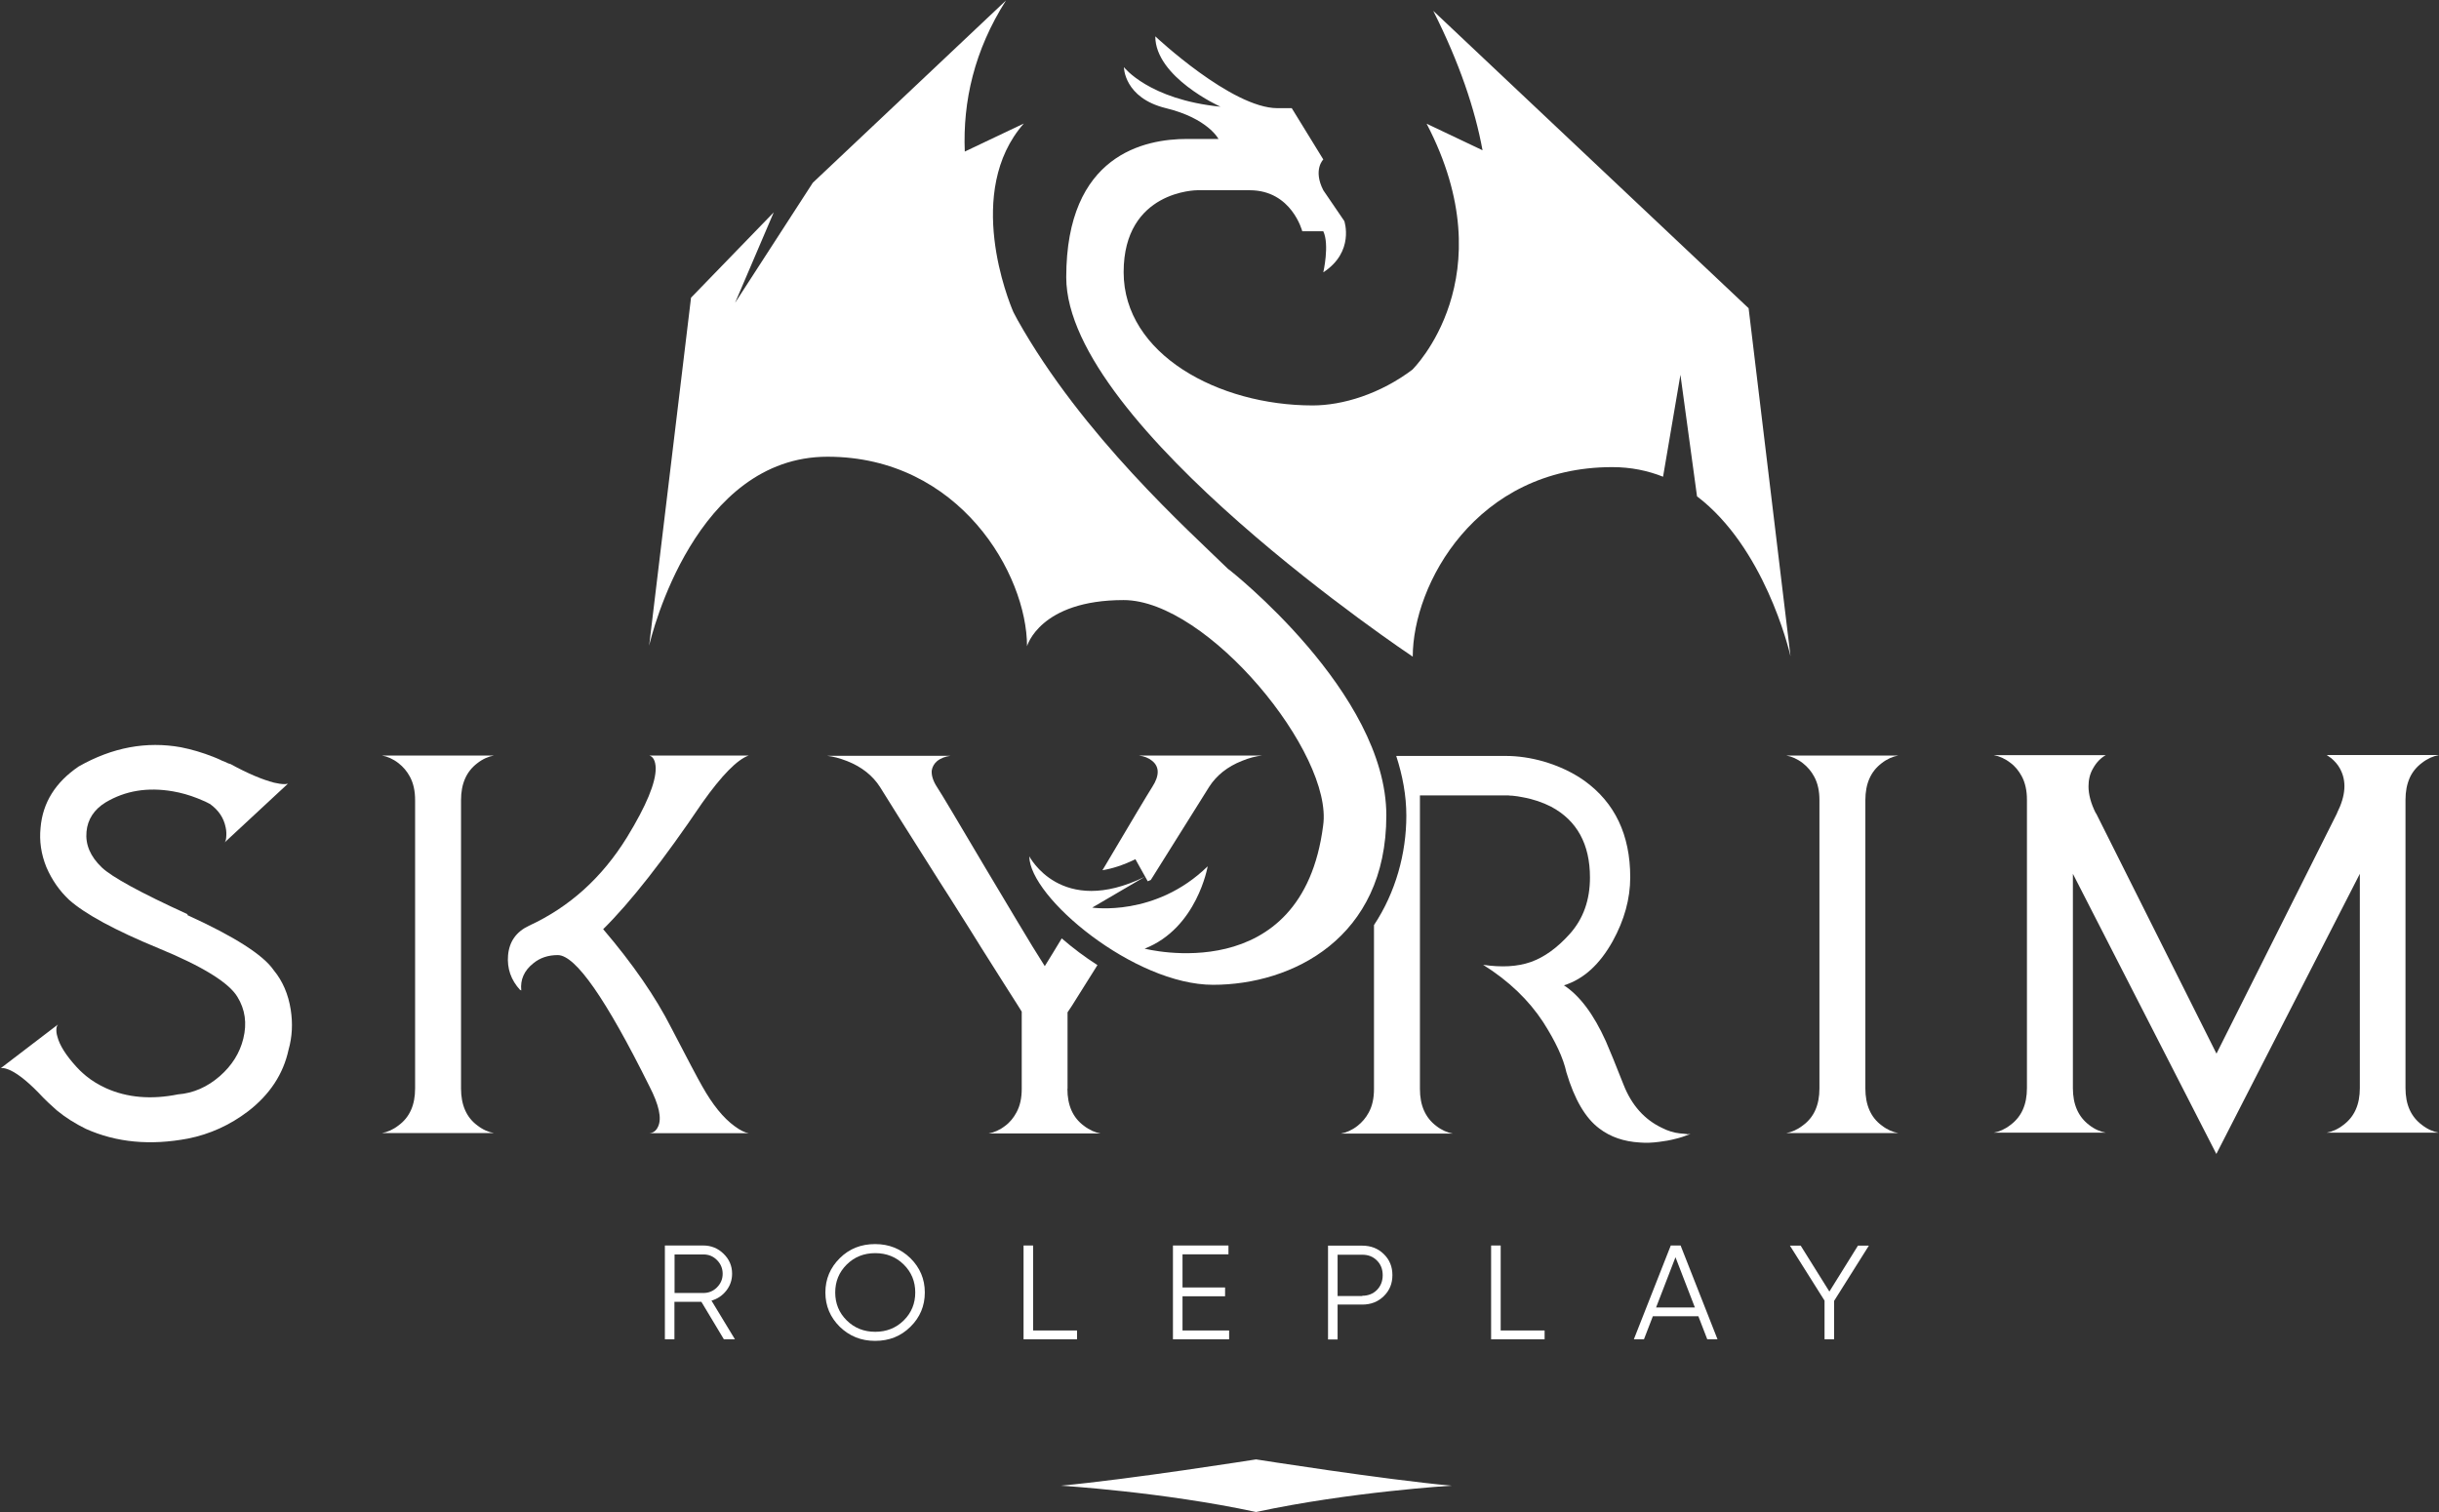
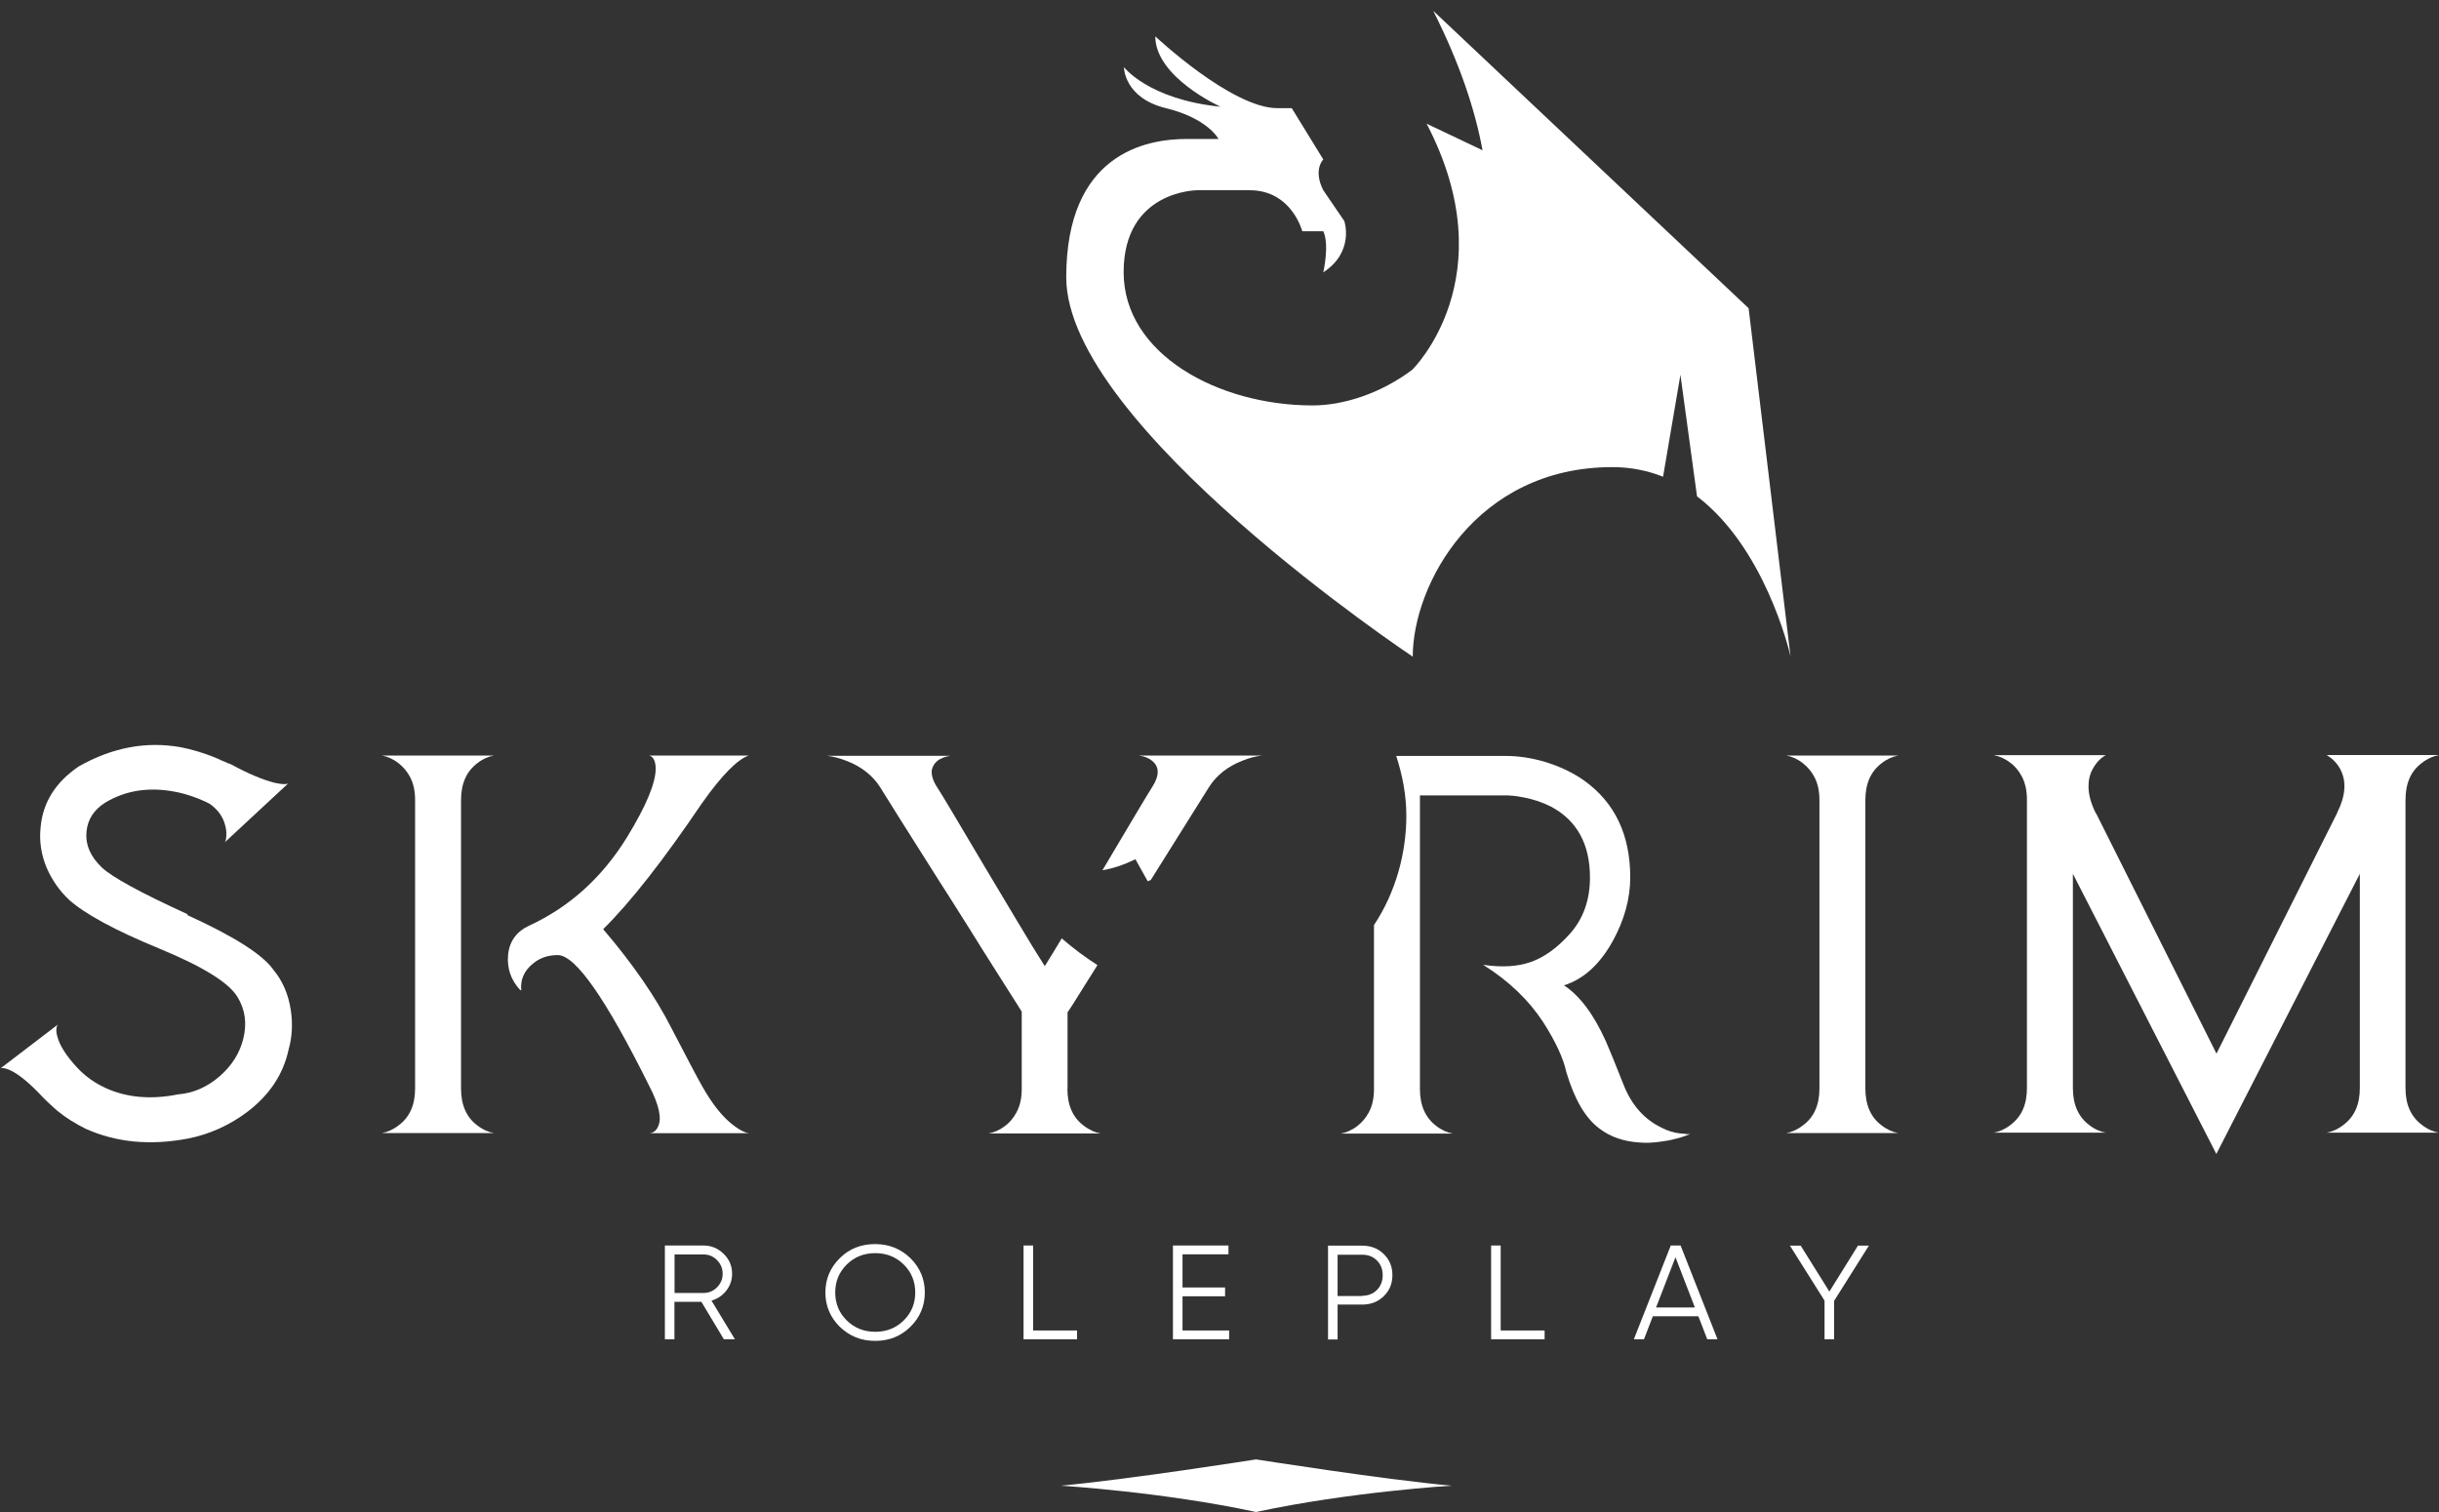
<svg xmlns="http://www.w3.org/2000/svg" width="129" height="80" viewBox="0 0 129 80" fill="none">
  <rect x="0" y="0" width="129" height="80" fill="#333333" stroke="none" />
  <g clip-path="url(#clip0_46_281)">
-     <path d="M64.98 30.121C62.87 28.062 57.256 23.052 53.814 16.916C53.743 16.784 53.671 16.645 53.6 16.512C53.343 15.921 50.992 10.132 54.149 6.535L51.028 8.017C50.921 5.366 51.526 2.667 53.208 0.023L42.99 9.666L38.879 16.018L40.924 11.232L36.549 15.747L34.333 34.157C34.468 33.565 36.777 24.159 43.767 24.159C50.757 24.159 54.32 30.386 54.32 34.184C54.32 34.184 54.99 31.742 59.429 31.742C63.868 31.742 70.537 39.876 69.981 43.675C68.87 52.351 60.541 50.18 60.541 50.18C63.319 49.095 63.875 45.825 63.875 45.825C61.111 48.524 57.768 48.009 57.768 48.009L60.547 46.381C56.108 48.552 54.441 45.296 54.441 45.296C54.441 47.467 59.992 52.093 64.16 52.093C68.329 52.093 73.324 49.637 73.324 43.132C73.324 36.627 64.994 30.121 64.994 30.121H64.98Z" fill="white" />
    <path d="M75.805 0.573C77.194 3.329 78.013 5.778 78.412 7.948L75.455 6.543C79.695 14.676 74.7 19.554 74.7 19.554C74.707 19.554 74.721 19.54 74.729 19.533C73.004 20.841 71.016 21.446 69.427 21.446C64.432 21.446 59.43 18.733 59.43 14.398C59.43 10.063 63.321 10.063 63.321 10.063H66.099C68.322 10.063 68.878 12.234 68.878 12.234H69.99C70.325 12.944 69.99 14.405 69.99 14.405C71.657 13.32 71.101 11.692 71.101 11.692L69.99 10.063C69.434 8.978 69.99 8.435 69.99 8.435L68.322 5.722H67.567C65.144 5.722 61.104 1.923 61.104 1.923C61.104 4.08 64.518 5.632 64.553 5.645C60.755 5.263 59.444 3.551 59.444 3.551C59.444 3.551 59.444 5.179 61.667 5.722C63.891 6.265 64.446 7.35 64.446 7.35H62.779C60.556 7.35 56.394 8.164 56.394 14.669C56.394 22.532 74.721 34.735 74.721 34.735C74.721 30.936 78.056 24.709 85.274 24.709C86.265 24.709 87.155 24.897 87.96 25.217L88.879 19.825L89.756 26.254C93.297 28.946 94.601 34.276 94.701 34.714L92.485 16.304L75.805 0.573Z" fill="white" />
    <path d="M9.912 48.406C12.405 49.54 13.93 50.521 14.472 51.315C14.949 51.892 15.249 52.588 15.377 53.409C15.491 54.139 15.455 54.849 15.263 55.524C14.985 56.811 14.273 57.896 13.118 58.787C12.163 59.511 11.102 59.998 9.94 60.227C7.952 60.603 6.157 60.436 4.539 59.712C3.976 59.434 3.463 59.114 3 58.731C2.865 58.606 2.715 58.474 2.558 58.328L2.473 58.244L2.394 58.168L2.28 58.056C1.603 57.326 1.026 56.846 0.563 56.623C0.428 56.56 0.285 56.512 0.178 56.498H0.057L0.029 56.512L3.071 54.188C3.036 54.223 2.993 54.299 2.986 54.397C2.971 54.529 2.986 54.675 3.036 54.835C3.15 55.287 3.484 55.816 4.026 56.414C4.09 56.477 4.154 56.547 4.226 56.623C4.325 56.721 4.439 56.818 4.553 56.915C4.867 57.173 5.216 57.381 5.608 57.562C6.719 58.063 8.002 58.175 9.413 57.889C10.225 57.827 10.966 57.5 11.629 56.922C12.27 56.359 12.683 55.698 12.869 54.939C13.068 54.132 12.969 53.402 12.555 52.727C12.092 51.968 10.703 51.113 8.387 50.16C6.071 49.206 4.503 48.35 3.663 47.606C3.15 47.126 2.751 46.555 2.458 45.881C2.173 45.185 2.074 44.489 2.145 43.786C2.259 42.45 2.936 41.379 4.161 40.544C5.95 39.528 7.753 39.201 9.57 39.528C10.133 39.64 10.71 39.807 11.301 40.043C11.401 40.078 11.501 40.127 11.615 40.175L11.743 40.238L11.871 40.287C12.035 40.37 12.149 40.412 12.199 40.419C13.111 40.92 13.88 41.24 14.493 41.4C14.707 41.449 14.892 41.477 15.035 41.477C15.099 41.477 15.135 41.477 15.17 41.462C15.206 41.462 15.22 41.462 15.234 41.449L11.878 44.566C11.914 44.531 11.957 44.434 11.964 44.294C11.978 44.134 11.978 43.953 11.935 43.765C11.835 43.265 11.558 42.847 11.095 42.52L11.059 42.506L11.009 42.478L10.859 42.402C10.724 42.339 10.581 42.29 10.446 42.228C10.004 42.054 9.584 41.936 9.142 41.859C7.803 41.63 6.627 41.824 5.586 42.444C4.974 42.819 4.632 43.348 4.575 43.995C4.511 44.67 4.774 45.303 5.387 45.888C5.914 46.389 7.432 47.224 9.919 48.358L9.912 48.406Z" fill="white" />
    <path d="M26.123 39.966C25.838 40.015 25.532 40.147 25.247 40.37C24.669 40.808 24.384 41.455 24.384 42.325V57.576C24.384 58.446 24.669 59.107 25.247 59.531C25.532 59.754 25.838 59.886 26.123 59.935H20.202C20.487 59.886 20.793 59.754 21.078 59.531C21.67 59.099 21.955 58.446 21.955 57.576V42.325C21.955 41.845 21.869 41.434 21.677 41.08C21.527 40.801 21.328 40.565 21.078 40.37C20.793 40.147 20.487 40.015 20.202 39.966H26.123ZM39.597 39.966C38.999 40.175 38.179 41.003 37.139 42.471C35.087 45.505 33.341 47.731 31.902 49.15C33.469 50.987 34.667 52.72 35.507 54.375C36.362 56.017 36.897 57.04 37.139 57.458C37.681 58.425 38.251 59.134 38.856 59.573C39.156 59.795 39.405 59.914 39.597 59.941H34.346C34.56 59.928 34.709 59.809 34.809 59.587C35.009 59.155 34.859 58.453 34.346 57.458C32.051 52.838 30.441 50.521 29.501 50.521C28.988 50.521 28.56 50.667 28.211 50.953C27.719 51.342 27.513 51.822 27.57 52.386H27.555L27.541 52.372C27.541 52.372 27.513 52.358 27.513 52.372C27.021 51.836 26.814 51.224 26.871 50.535C26.935 49.811 27.299 49.29 27.976 48.969C30.12 47.981 31.845 46.423 33.163 44.287C34.189 42.61 34.688 41.4 34.681 40.627C34.667 40.252 34.553 40.029 34.346 39.966H39.597Z" fill="white" />
    <path d="M100.399 39.966C100.114 40.015 99.807 40.147 99.522 40.37C98.945 40.808 98.66 41.455 98.66 42.325V57.576C98.66 58.446 98.945 59.106 99.522 59.531C99.807 59.754 100.114 59.886 100.399 59.935H94.478C94.763 59.886 95.069 59.754 95.354 59.531C95.946 59.1 96.231 58.446 96.231 57.576V42.325C96.231 41.845 96.145 41.434 95.953 41.08C95.803 40.801 95.603 40.565 95.354 40.37C95.069 40.147 94.763 40.015 94.478 39.966H100.399Z" fill="white" />
    <path d="M128.981 39.946C128.696 39.994 128.39 40.127 128.105 40.349C127.513 40.788 127.228 41.435 127.228 42.304V57.555C127.228 58.425 127.513 59.072 128.105 59.51C128.39 59.733 128.696 59.865 128.981 59.914H123.06C123.345 59.865 123.652 59.733 123.937 59.51C124.528 59.072 124.813 58.425 124.813 57.555V46.221L117.224 61.041L109.636 46.221V57.555C109.636 58.425 109.921 59.072 110.498 59.51C110.783 59.733 111.089 59.865 111.374 59.914H105.453C105.738 59.865 106.044 59.733 106.329 59.51C106.921 59.072 107.206 58.425 107.206 57.555V42.304C107.206 41.824 107.12 41.414 106.928 41.059C106.778 40.781 106.579 40.53 106.329 40.349C106.044 40.127 105.738 39.994 105.453 39.946H111.374C111.111 40.092 110.883 40.321 110.697 40.655C110.534 40.934 110.462 41.254 110.462 41.595C110.462 42.026 110.59 42.499 110.84 43L110.869 43.035L117.231 55.733L123.609 43.014V43C124.072 42.082 124.122 41.302 123.758 40.648C123.644 40.44 123.495 40.273 123.309 40.113C123.245 40.064 123.196 40.029 123.131 39.987C123.117 39.974 123.096 39.96 123.082 39.953L123.067 39.939H128.988L128.981 39.946Z" fill="white" />
    <path d="M38.286 70.844L37.096 68.861H35.671V70.844H35.166V65.883H37.196C37.617 65.883 37.973 66.029 38.272 66.322C38.572 66.614 38.721 66.962 38.721 67.373C38.721 67.706 38.621 68.006 38.415 68.27C38.208 68.534 37.944 68.708 37.631 68.799L38.871 70.844H38.294H38.286ZM35.678 66.356V68.395H37.203C37.481 68.395 37.724 68.298 37.923 68.096C38.123 67.894 38.222 67.658 38.222 67.379C38.222 67.101 38.123 66.858 37.923 66.656C37.724 66.454 37.488 66.356 37.203 66.356H35.678Z" fill="white" />
    <path d="M48.151 70.184C47.645 70.685 47.026 70.928 46.285 70.928C45.543 70.928 44.931 70.678 44.418 70.184C43.912 69.683 43.655 69.078 43.655 68.368C43.655 67.658 43.912 67.053 44.418 66.552C44.924 66.051 45.543 65.808 46.285 65.808C47.026 65.808 47.639 66.058 48.151 66.552C48.657 67.053 48.914 67.658 48.914 68.368C48.914 69.078 48.657 69.69 48.151 70.184ZM44.781 69.843C45.187 70.246 45.693 70.448 46.292 70.448C46.89 70.448 47.396 70.246 47.802 69.843C48.209 69.44 48.408 68.946 48.408 68.368C48.408 67.79 48.209 67.296 47.802 66.893C47.396 66.489 46.89 66.287 46.292 66.287C45.693 66.287 45.187 66.489 44.781 66.893C44.375 67.296 44.175 67.79 44.175 68.368C44.175 68.946 44.375 69.44 44.781 69.843Z" fill="white" />
    <path d="M54.642 70.378H56.965V70.844H54.136V65.883H54.642V70.371V70.378Z" fill="white" />
    <path d="M62.544 70.378H65.009V70.844H62.038V65.883H64.974V66.35H62.544V68.103H64.795V68.569H62.544V70.371V70.378Z" fill="white" />
    <path d="M72.049 65.891C72.505 65.891 72.883 66.037 73.189 66.336C73.496 66.635 73.645 67.004 73.645 67.449C73.645 67.895 73.496 68.264 73.189 68.562C72.883 68.862 72.505 69.008 72.049 69.008H70.746V70.852H70.24V65.891H72.049ZM72.049 68.542C72.363 68.542 72.626 68.437 72.826 68.236C73.025 68.034 73.132 67.77 73.132 67.457C73.132 67.143 73.033 66.879 72.826 66.677C72.619 66.468 72.363 66.371 72.049 66.371H70.746V68.556H72.049V68.542Z" fill="white" />
    <path d="M79.372 70.378H81.695V70.844H78.866V65.883H79.372V70.371V70.378Z" fill="white" />
    <path d="M90.298 70.844L89.828 69.626H87.42L86.95 70.844H86.415L88.368 65.883H88.888L90.84 70.844H90.306H90.298ZM87.598 69.161H89.643L88.617 66.503L87.591 69.161H87.598Z" fill="white" />
    <path d="M98.845 65.891L97.007 68.813V70.844H96.501V68.799L94.67 65.891H95.24L96.757 68.319L98.268 65.891H98.838H98.845Z" fill="white" />
    <path d="M60.701 46.618C60.751 46.597 60.807 46.569 60.865 46.548C60.886 46.513 60.914 46.472 60.936 46.437C62.624 43.744 63.63 42.144 63.957 41.615C64.342 41.017 64.919 40.551 65.696 40.245C66.081 40.085 66.437 40.001 66.75 39.966H60.237C60.516 40.001 60.751 40.092 60.936 40.245C61.321 40.551 61.335 41.017 60.95 41.615C60.701 42.005 59.846 43.438 58.392 45.894C58.364 45.943 58.335 45.985 58.307 46.033C58.812 45.95 59.383 45.776 60.052 45.449L60.701 46.611V46.618Z" fill="white" />
    <path d="M56.463 57.584V53.548L56.691 53.207C57.04 52.651 57.496 51.927 58.045 51.05C57.368 50.619 56.734 50.139 56.156 49.638C55.807 50.215 55.508 50.709 55.259 51.106C54.874 50.507 54.382 49.7 53.784 48.698C53.356 47.989 52.808 47.056 52.117 45.908C50.663 43.453 49.815 42.019 49.558 41.63C49.344 41.303 49.259 41.004 49.28 40.76C49.309 40.565 49.409 40.391 49.565 40.259C49.765 40.099 50.007 40.016 50.264 39.981H43.751C44.064 40.016 44.414 40.106 44.806 40.259C45.582 40.565 46.16 41.031 46.544 41.63C46.907 42.228 47.969 43.905 49.715 46.667C50.043 47.168 50.406 47.752 50.82 48.406C51.097 48.838 51.461 49.422 51.91 50.146C52.864 51.649 53.498 52.664 53.841 53.193L54.04 53.513V57.597C54.04 58.077 53.955 58.488 53.762 58.843C53.613 59.121 53.413 59.372 53.164 59.553C52.879 59.775 52.573 59.907 52.287 59.956H58.209C57.923 59.907 57.617 59.775 57.332 59.553C56.741 59.121 56.456 58.467 56.456 57.597L56.463 57.584Z" fill="white" />
    <path d="M89.231 59.99C89.117 59.976 88.996 59.962 88.868 59.955C88.533 59.92 88.219 59.823 87.906 59.663C86.979 59.225 86.302 58.466 85.875 57.388C85.447 56.303 85.134 55.53 84.934 55.078C84.293 53.659 83.559 52.671 82.718 52.121C83.758 51.794 84.606 51.022 85.298 49.783C85.911 48.67 86.224 47.543 86.224 46.409C86.224 44.161 85.412 42.457 83.794 41.295C83.153 40.843 82.44 40.516 81.642 40.279C80.951 40.084 80.289 39.987 79.654 39.987H73.847C74.182 41.017 74.382 42.074 74.382 43.146C74.382 45.142 73.818 47.202 72.671 48.934V57.603C72.671 58.083 72.586 58.494 72.393 58.849C72.244 59.127 72.044 59.364 71.795 59.558C71.51 59.781 71.204 59.913 70.918 59.962H76.84C76.555 59.913 76.248 59.781 75.963 59.558C75.386 59.12 75.101 58.473 75.101 57.603V42.074H79.775C79.839 42.088 79.904 42.088 79.975 42.088C80.16 42.102 80.353 42.137 80.538 42.172C81.086 42.269 81.592 42.443 82.041 42.672C83.409 43.403 84.094 44.656 84.094 46.415C84.094 47.605 83.744 48.593 83.039 49.387C82.376 50.131 81.685 50.632 80.958 50.889C80.26 51.133 79.419 51.181 78.443 51.035C79.811 51.891 80.859 52.907 81.621 54.069C82.269 55.085 82.682 55.961 82.847 56.72C83.274 58.153 83.851 59.141 84.585 59.691C85.177 60.143 85.889 60.386 86.73 60.435C87.058 60.463 87.392 60.449 87.756 60.4C88.041 60.365 88.333 60.317 88.618 60.24C88.832 60.192 89.096 60.108 89.416 59.983C89.359 59.99 89.302 59.997 89.217 59.997L89.231 59.99Z" fill="white" />
    <path d="M66.434 77.197C66.434 77.197 59.693 78.262 56.102 78.588C56.102 78.588 61.496 78.915 66.434 79.98C71.372 78.915 76.766 78.588 76.766 78.588C73.174 78.262 66.434 77.197 66.434 77.197Z" fill="white" />
  </g>
  <defs>
    <clipPath id="clip0_46_281">
      <rect width="129" height="80" fill="white" />
    </clipPath>
  </defs>
</svg>